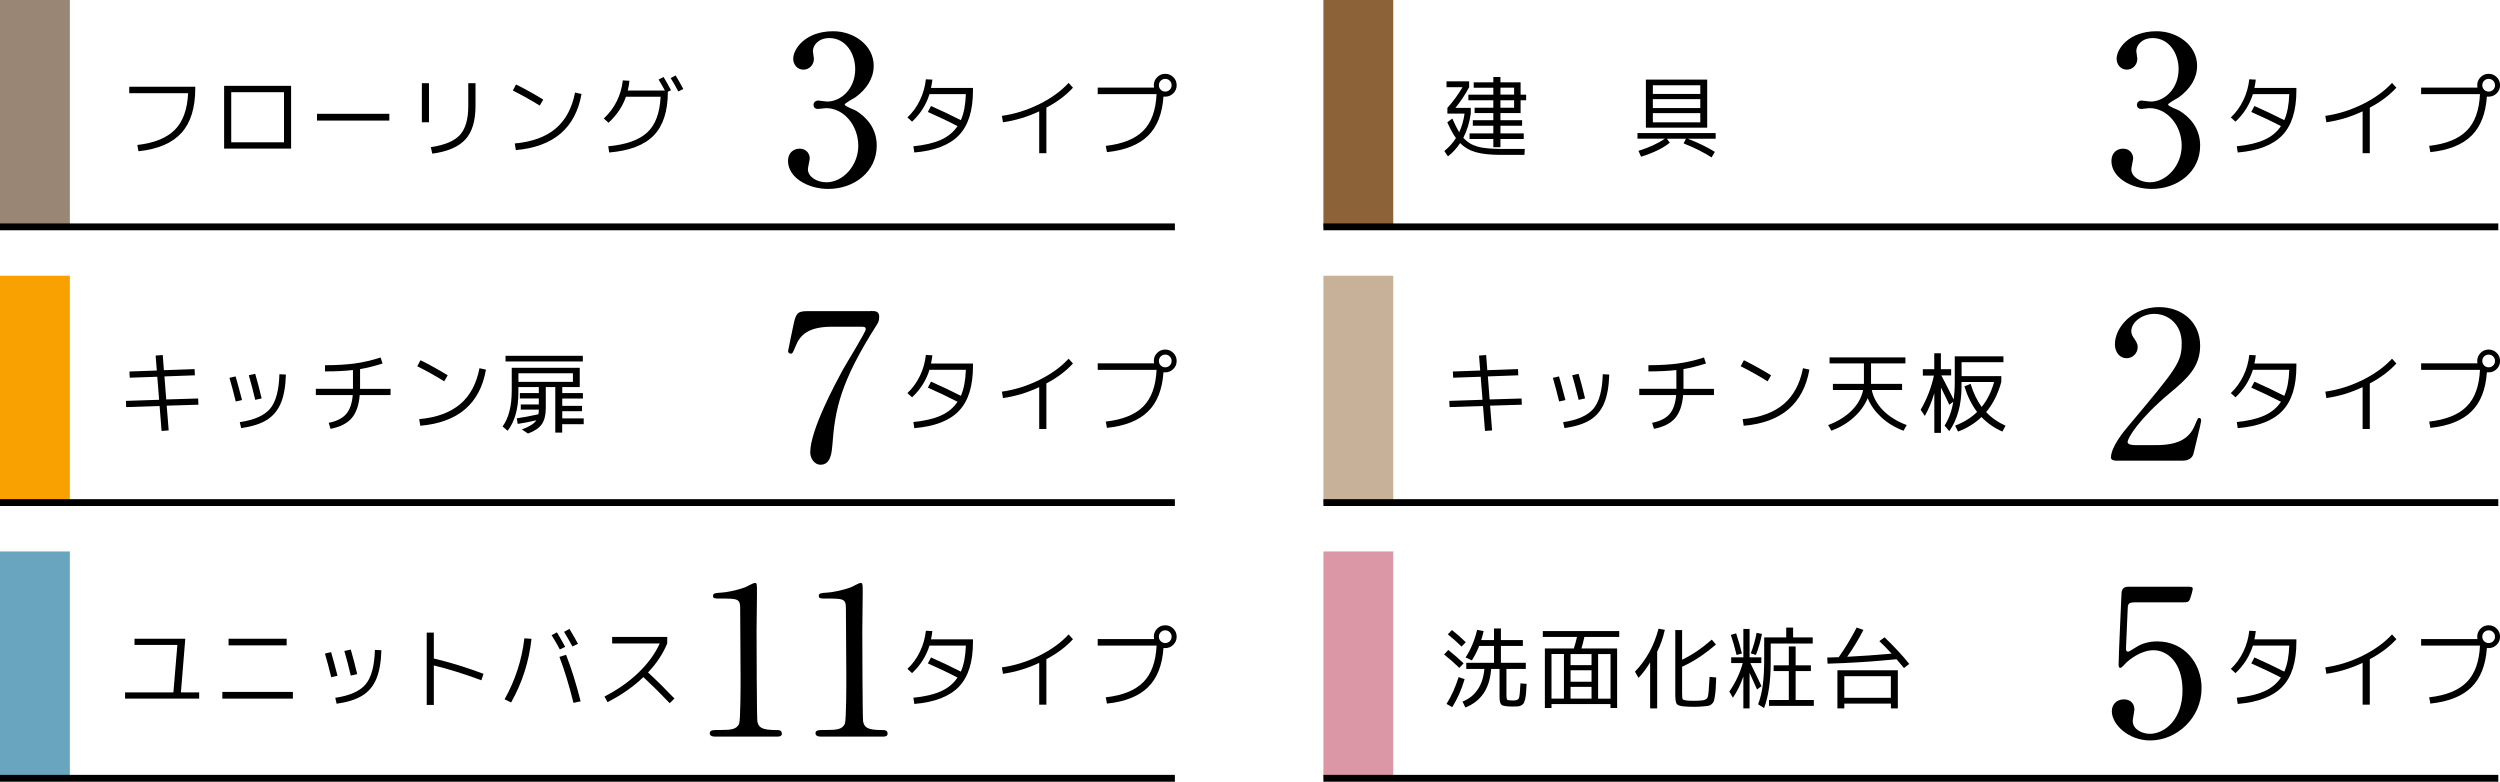
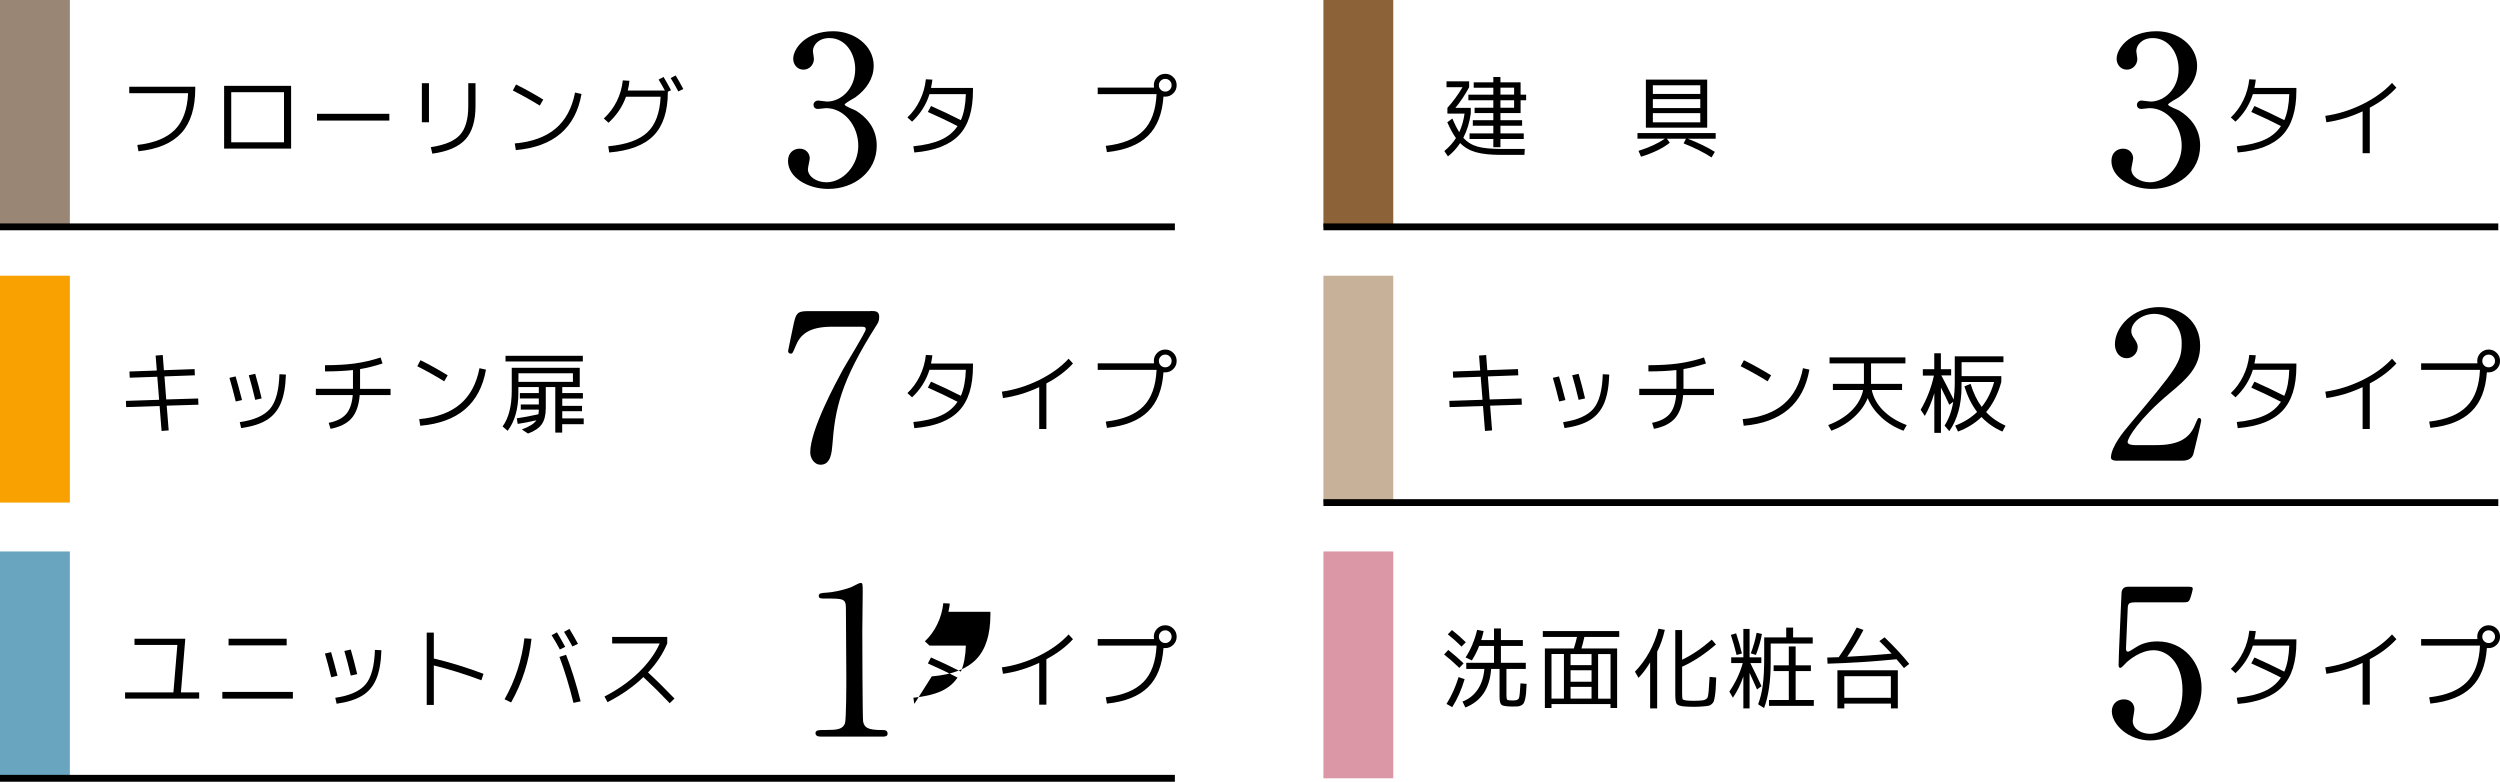
<svg xmlns="http://www.w3.org/2000/svg" id="_レイヤー_2" data-name="レイヤー 2" viewBox="0 0 365.76 114.37">
  <defs>
    <style>
      .cls-1 {
        fill: none;
        stroke: #000;
        stroke-miterlimit: 10;
      }

      .cls-2 {
        fill: #69a5bf;
      }

      .cls-3 {
        fill: #998675;
      }

      .cls-4 {
        fill: #c7b299;
      }

      .cls-5 {
        fill: #db97a5;
      }

      .cls-6 {
        fill: #8c6239;
      }

      .cls-7 {
        fill: #f9a100;
      }
    </style>
  </defs>
  <g id="_レイヤー_1-2" data-name="レイヤー 1">
    <rect class="cls-3" width="10.22" height="33.19" />
    <g>
      <path d="M18.91,12.69h9.66v.21c0,2.87-.67,5.05-2.02,6.54-1.35,1.49-3.44,2.39-6.29,2.69l-.17-.92c2.47-.28,4.3-1.02,5.49-2.22,1.19-1.2,1.83-2.98,1.94-5.35h-8.61v-.95Z" />
      <path d="M33.83,21.74h-1.04v-9.18h9.8v9.18h-8.76ZM33.83,20.82h7.72v-7.33h-7.72v7.33Z" />
      <path d="M46.38,17.64v-.99h10.58v.99h-10.58Z" />
      <path d="M61.72,17.89v-5.72h1.04v5.72h-1.04ZM68.5,12.17h1.07v3.33c0,2.18-.49,3.82-1.48,4.9-.99,1.08-2.6,1.78-4.84,2.08l-.22-.95c2.03-.3,3.45-.9,4.26-1.79.81-.89,1.22-2.29,1.22-4.22v-3.35Z" />
      <path d="M75.03,13.24l.47-.88c1.39.69,2.71,1.43,3.98,2.21l-.51.88c-1.2-.75-2.51-1.48-3.94-2.21ZM85.08,13.74c-.88,4.99-4.08,7.73-9.61,8.22l-.16-.97c2.54-.23,4.53-.96,5.99-2.19,1.45-1.23,2.39-2.98,2.83-5.26l.95.21Z" />
      <path d="M96.36,11.64l.72-.38c.35.58.72,1.23,1.09,1.94l-.46.22c0,2.86-.7,4.99-2.07,6.4-1.37,1.41-3.54,2.24-6.51,2.49l-.14-.91c2.63-.24,4.53-.92,5.72-2.04,1.19-1.11,1.83-2.85,1.94-5.21h-5.07c-.49,1.42-1.34,2.69-2.55,3.81l-.69-.62c1.6-1.51,2.53-3.37,2.78-5.58l.97.06c-.05.51-.13.98-.25,1.42h5.43c-.31-.58-.62-1.12-.92-1.61ZM98.12,11.42l.73-.38c.39.64.76,1.3,1.12,1.98l-.73.36c-.38-.72-.75-1.37-1.12-1.96Z" />
    </g>
    <g>
      <path d="M133.77,22.31l-.14-.91c1.63-.16,2.97-.47,4.02-.94s1.86-1.14,2.44-2.01c-1.44-.75-2.89-1.43-4.34-2.07l.46-.87c1.41.62,2.87,1.3,4.37,2.07.44-1,.68-2.28.73-3.81h-5.32c-.49,1.56-1.34,2.9-2.55,4.03l-.68-.62c.75-.7,1.35-1.53,1.82-2.5.47-.96.76-1.99.88-3.08l.95.05c-.03.29-.09.7-.2,1.21h6.14v.39c0,2.92-.68,5.1-2.05,6.53-1.37,1.43-3.54,2.28-6.53,2.53Z" />
-       <path d="M146.58,16.95c1.86-.26,3.68-.83,5.45-1.7,1.77-.88,3.21-1.92,4.31-3.12l.64.7c-1.01,1.1-2.3,2.08-3.89,2.92v6.66h-1.05v-6.12c-1.72.81-3.49,1.34-5.3,1.6l-.16-.94Z" />
      <path d="M168.81,12.47c0-.46.16-.85.49-1.18.32-.33.72-.49,1.18-.49s.85.16,1.18.49c.33.32.49.72.49,1.18s-.16.85-.49,1.18-.72.49-1.18.49c-.12,0-.21,0-.26-.01-.17,2.5-.92,4.42-2.26,5.73-1.34,1.32-3.35,2.12-6.01,2.4l-.17-.92c2.47-.28,4.3-1.02,5.49-2.22,1.19-1.2,1.83-2.98,1.94-5.35h-8.61v-.95h8.24c-.02-.08-.03-.2-.03-.35ZM171.14,13.13c.18-.18.27-.4.27-.66s-.09-.48-.27-.66-.4-.27-.66-.27-.48.09-.66.27c-.18.18-.27.4-.27.66s.09.48.27.66.4.27.66.27.48-.09.66-.27Z" />
    </g>
    <path d="M127.82,9.67c0,1.77-1.02,3.37-2.68,4.57-.24.15-1.56.87-1.56,1.05,0,.27,1.41.75,1.65.9,1.41.87,3.04,2.46,3.04,5.11,0,3.85-3.31,6.34-7.09,6.34-3.01,0-5.89-1.68-5.89-4.09,0-1.23.84-1.8,1.71-1.8,1.02,0,1.47.81,1.47,1.41,0,.24-.27,1.35-.27,1.59,0,1.11,1.29,1.92,2.71,1.92,2.41,0,4.66-2.43,4.66-5.35s-2.07-5.5-4.72-5.5c-.15,0-.99.12-1.17.12-.45,0-.66-.27-.66-.6,0-.36.3-.63.69-.63.18,0,1.08.15,1.29.15,2.04,0,4.12-1.86,4.12-4.75,0-2.31-1.41-4.54-3.79-4.54-1.59,0-2.4,1.05-2.4,1.92,0,.15.15.93.15,1.11,0,.9-.69,1.59-1.53,1.59-.96,0-1.5-.81-1.5-1.59,0-1.44,1.77-4.03,5.86-4.03,2.98,0,5.92,2.01,5.92,5.08Z" />
    <rect class="cls-6" x="193.62" width="10.22" height="33.19" />
    <g>
      <path d="M211.74,17.9l.74-.56c.33.78.67,1.45,1.01,2,.38-.81.64-1.71.78-2.72h-2.51v-.84c.87-.97,1.6-1.98,2.21-3.02h-2.34v-.86h3.31v.86c-.57,1.07-1.24,2.08-2.01,3.02h2.25v.84c-.18,1.3-.55,2.48-1.09,3.54.56.63,1.26,1.06,2.08,1.29.82.23,1.99.34,3.5.34h3.41l-.05.87h-3.36c-1.54,0-2.78-.12-3.7-.38-.92-.25-1.71-.7-2.35-1.35-.5.77-1.1,1.42-1.78,1.95l-.53-.78c.7-.58,1.27-1.21,1.7-1.9-.41-.55-.83-1.33-1.27-2.31ZM222.47,12.04v1.81h.81v.82h-.81v1.87h-2.95v1.05h3.17v.81h-3.17v1.12h3.41v.82h-3.41v1.2h-1.04v-1.2h-3.48v-.82h3.48v-1.12h-3v-.81h3v-1.05h-2.74v-.78h2.74v-1.09h-3.65v-.82h3.65v-1.01h-2.87v-.79h2.87v-.78h1.04v.78h2.95ZM219.52,12.83v1.01h2v-1.01h-2ZM219.52,15.76h2v-1.09h-2v1.09Z" />
      <path d="M239.57,20.3v-.83h11.44v.83h-4.08c1.54.59,2.86,1.23,3.96,1.92l-.48.81c-1.13-.73-2.49-1.41-4.09-2.05l.34-.68h-2.79l.43.58c-1.01.81-2.41,1.49-4.21,2.05l-.37-.86c1.59-.5,2.87-1.1,3.86-1.78h-4ZM241.82,18.68h-1.02v-7.03h8.97v7.03h-7.96ZM248.76,12.47h-6.94v1.27h6.94v-1.27ZM241.82,15.81h6.94v-1.31h-6.94v1.31ZM241.82,17.9h6.94v-1.35h-6.94v1.35Z" />
    </g>
    <g>
      <path d="M327.39,22.31l-.14-.91c1.63-.16,2.97-.47,4.02-.94s1.86-1.14,2.44-2.01c-1.44-.75-2.89-1.43-4.34-2.07l.46-.87c1.41.62,2.87,1.3,4.37,2.07.44-1,.68-2.28.73-3.81h-5.32c-.49,1.56-1.34,2.9-2.55,4.03l-.68-.62c.75-.7,1.35-1.53,1.82-2.5.47-.96.76-1.99.88-3.08l.95.05c-.03.29-.09.7-.2,1.21h6.14v.39c0,2.92-.68,5.1-2.05,6.53-1.37,1.43-3.54,2.28-6.53,2.53Z" />
      <path d="M340.2,16.95c1.86-.26,3.68-.83,5.45-1.7,1.77-.88,3.21-1.92,4.31-3.12l.64.7c-1.01,1.1-2.3,2.08-3.89,2.92v6.66h-1.05v-6.12c-1.72.81-3.49,1.34-5.3,1.6l-.16-.94Z" />
-       <path d="M362.43,12.47c0-.46.16-.85.49-1.18.32-.33.72-.49,1.18-.49s.85.16,1.18.49c.33.32.49.72.49,1.18s-.16.85-.49,1.18-.72.49-1.18.49c-.12,0-.21,0-.26-.01-.17,2.5-.92,4.42-2.26,5.73-1.34,1.32-3.35,2.12-6.01,2.4l-.17-.92c2.47-.28,4.3-1.02,5.49-2.22,1.19-1.2,1.83-2.98,1.94-5.35h-8.61v-.95h8.24c-.02-.08-.03-.2-.03-.35ZM364.76,13.13c.18-.18.27-.4.27-.66s-.09-.48-.27-.66-.4-.27-.66-.27-.48.09-.66.27c-.18.18-.27.4-.27.66s.09.48.27.66.4.27.66.27.48-.09.66-.27Z" />
    </g>
    <path d="M321.44,9.67c0,1.77-1.02,3.37-2.68,4.57-.24.15-1.56.87-1.56,1.05,0,.27,1.41.75,1.65.9,1.41.87,3.04,2.46,3.04,5.11,0,3.85-3.31,6.34-7.09,6.34-3.01,0-5.89-1.68-5.89-4.09,0-1.23.84-1.8,1.71-1.8,1.02,0,1.47.81,1.47,1.41,0,.24-.27,1.35-.27,1.59,0,1.11,1.29,1.92,2.71,1.92,2.41,0,4.66-2.43,4.66-5.35s-2.07-5.5-4.72-5.5c-.15,0-.99.12-1.17.12-.45,0-.66-.27-.66-.6,0-.36.3-.63.69-.63.18,0,1.08.15,1.29.15,2.04,0,4.12-1.86,4.12-4.75,0-2.31-1.41-4.54-3.79-4.54-1.59,0-2.4,1.05-2.4,1.92,0,.15.15.93.15,1.11,0,.9-.69,1.59-1.53,1.59-.96,0-1.5-.81-1.5-1.59,0-1.44,1.77-4.03,5.86-4.03,2.98,0,5.92,2.01,5.92,5.08Z" />
    <rect class="cls-7" y="40.34" width="10.22" height="33.19" />
    <g>
      <path d="M22.77,52.02l1.04-.08.17,2.22,4.49-.16.04.91-4.45.16.26,3.37,4.67-.14.04.91-4.64.14.29,3.62-1.04.08-.29-3.65-4.89.16-.04-.91,4.86-.16-.27-3.37-4.03.14-.04-.91,4-.14-.17-2.19Z" />
      <path d="M33.56,55.28l.91-.21c.27.91.58,2.06.94,3.46l-.92.21c-.29-1.21-.6-2.36-.92-3.46ZM41.83,54.79c-.05,1.74-.3,3.14-.75,4.21-.45,1.06-1.14,1.88-2.06,2.45-.92.57-2.17.96-3.74,1.18l-.2-.87c2.12-.31,3.6-.97,4.44-1.97.84-1,1.29-2.68,1.36-5.04l.95.05ZM36.4,54.9l.94-.21c.35,1.2.66,2.4.94,3.6l-.94.21c-.29-1.25-.61-2.45-.94-3.6Z" />
      <path d="M46.21,57.79v-.91h5.43v-2.74c-1.18.13-2.54.2-4.09.2v-.91c1.72,0,3.19-.09,4.41-.26s2.46-.46,3.72-.87l.29.88c-1.19.38-2.28.65-3.29.82v2.89h4.46v.91h-4.51c-.12,1.49-.52,2.62-1.19,3.39-.67.77-1.7,1.28-3.08,1.55l-.27-.88c1.16-.23,2.01-.66,2.55-1.28s.86-1.54.97-2.78h-5.39Z" />
      <path d="M61.05,53.58l.47-.88c1.39.69,2.71,1.43,3.98,2.21l-.51.88c-1.2-.75-2.51-1.48-3.94-2.21ZM71.1,54.08c-.88,4.99-4.08,7.73-9.61,8.21l-.16-.97c2.54-.23,4.53-.96,5.99-2.19,1.45-1.23,2.39-2.98,2.83-5.26l.95.21Z" />
      <path d="M85.4,61.23v.83h-3.15v1.23h-1.01v-6.66h-1.39v3.09c0,1.01-.2,1.79-.59,2.35-.39.56-1.06,1.01-2.01,1.36l-.9-.6c1.1-.4,1.81-.85,2.12-1.34-.95.23-1.86.4-2.73.53l-.13-.82c.88-.12,1.94-.32,3.16-.59.04-.23.06-.46.06-.68h-2.64v-.75h2.64v-.88h-2.77v-.79h2.77v-.88h-2.99v.85c0,2.33-.53,4.18-1.57,5.55l-.74-.64c.89-1.21,1.34-2.96,1.34-5.28v-3.3h9.95v2.82h-2.56v.88h3.02v.8h-3.02v1.07h2.89v.78h-2.89v1.05h3.15ZM73.96,52.88v-.82h11.31v.82h-11.31ZM75.85,55.87h7.97v-1.26h-7.97v1.26Z" />
    </g>
    <g>
      <path d="M133.77,62.65l-.14-.91c1.63-.16,2.97-.47,4.02-.94,1.05-.47,1.86-1.14,2.44-2.02-1.44-.74-2.89-1.43-4.34-2.07l.46-.87c1.41.62,2.87,1.3,4.37,2.07.44-1,.68-2.28.73-3.81h-5.32c-.49,1.56-1.34,2.9-2.55,4.03l-.68-.62c.75-.7,1.35-1.54,1.82-2.5.47-.96.76-1.99.88-3.08l.95.05c-.03.29-.09.7-.2,1.21h6.14v.39c0,2.92-.68,5.1-2.05,6.53-1.37,1.44-3.54,2.28-6.53,2.53Z" />
      <path d="M146.58,57.3c1.86-.26,3.68-.83,5.45-1.7,1.77-.88,3.21-1.92,4.31-3.12l.64.7c-1.01,1.1-2.3,2.08-3.89,2.92v6.66h-1.05v-6.12c-1.72.81-3.49,1.34-5.3,1.6l-.16-.94Z" />
      <path d="M168.81,52.81c0-.46.16-.85.49-1.18.32-.32.72-.49,1.18-.49s.85.16,1.18.49.49.72.49,1.18-.16.85-.49,1.18c-.33.32-.72.49-1.18.49-.12,0-.21,0-.26-.01-.17,2.5-.92,4.42-2.26,5.73-1.34,1.32-3.35,2.12-6.01,2.4l-.17-.92c2.47-.28,4.3-1.02,5.49-2.22s1.83-2.98,1.94-5.35h-8.61v-.95h8.24c-.02-.08-.03-.2-.03-.35ZM171.14,53.47c.18-.18.27-.4.27-.66s-.09-.48-.27-.66c-.18-.18-.4-.27-.66-.27s-.48.09-.66.27c-.18.18-.27.4-.27.66s.09.48.27.66c.18.18.4.27.66.27s.48-.09.66-.27Z" />
    </g>
    <path d="M127.37,45.5c.66,0,1.26,0,1.26.84,0,.6-.15.87-.33,1.14-5.38,8.45-6.13,12.42-6.52,17.62-.09,1.08-.24,2.89-1.71,2.89-1.02,0-1.53-1.05-1.53-1.8,0-3.31,3.76-10.22,4.78-12.11.51-.93,3.34-5.5,3.34-5.89s-.24-.39-.78-.39h-4.15c-3.46,0-4.69,1.2-5.35,2.89-.39.96-.45,1.05-.69,1.05-.21,0-.39-.15-.39-.39,0-.09.69-3.34.78-3.79.36-1.65.51-2.04,2.07-2.04h9.23Z" />
    <rect class="cls-4" x="193.62" y="40.34" width="10.22" height="33.19" />
    <g>
      <path d="M216.39,52.02l1.04-.08.17,2.22,4.49-.16.04.91-4.45.16.26,3.37,4.67-.14.04.91-4.64.14.29,3.62-1.04.08-.29-3.65-4.89.16-.04-.91,4.86-.16-.27-3.37-4.03.14-.04-.91,4-.14-.17-2.19Z" />
      <path d="M227.18,55.28l.91-.21c.27.91.58,2.06.94,3.46l-.92.21c-.29-1.21-.6-2.36-.92-3.46ZM235.44,54.79c-.05,1.74-.3,3.14-.75,4.21-.45,1.06-1.14,1.88-2.06,2.45-.92.57-2.17.96-3.74,1.18l-.2-.87c2.12-.31,3.6-.97,4.44-1.97.84-1,1.29-2.68,1.36-5.04l.95.05ZM230.02,54.9l.94-.21c.35,1.2.66,2.4.94,3.6l-.94.21c-.29-1.25-.61-2.45-.94-3.6Z" />
      <path d="M239.83,57.79v-.91h5.43v-2.74c-1.18.13-2.54.2-4.09.2v-.91c1.71,0,3.19-.09,4.41-.26,1.22-.17,2.46-.46,3.72-.87l.29.88c-1.19.38-2.28.65-3.29.82v2.89h4.46v.91h-4.51c-.12,1.49-.52,2.62-1.19,3.39-.67.77-1.7,1.28-3.08,1.55l-.27-.88c1.16-.23,2.01-.66,2.55-1.28s.86-1.54.97-2.78h-5.39Z" />
      <path d="M254.67,53.58l.47-.88c1.39.69,2.71,1.43,3.98,2.21l-.51.88c-1.2-.75-2.51-1.48-3.94-2.21ZM264.72,54.08c-.88,4.99-4.08,7.73-9.61,8.21l-.15-.97c2.54-.23,4.53-.96,5.99-2.19,1.45-1.23,2.39-2.98,2.83-5.26l.95.21Z" />
      <path d="M268.16,57.06v-.9h4.54s0-.07,0-.13c0-.06,0-.11,0-.14v-2.72h-5.03v-.88h11.1v.88h-5.03v2.72s0,.08,0,.14,0,.1,0,.13h4.54v.9h-4.43c.23,1.11.79,2.11,1.66,2.99.88.88,2.02,1.6,3.45,2.14l-.47.83c-1.25-.47-2.33-1.12-3.24-1.96-.91-.84-1.58-1.77-2-2.81-.42,1.03-1.1,1.96-2.02,2.8-.92.84-2.02,1.49-3.29,1.97l-.47-.83c1.42-.54,2.57-1.26,3.45-2.14.88-.88,1.43-1.88,1.66-2.99h-4.43Z" />
      <path d="M281.3,54.02h1.69v-2.34h.97v2.34h1.5v.9h-1.44c.47.88,1.07,2.05,1.81,3.54.1-.75.16-1.6.16-2.55v-3.78h7.12v.86h-6.12v2.04h5.81v.85c-.48,1.75-1.22,3.22-2.22,4.41.78.83,1.72,1.49,2.84,1.99l-.46.86c-1.19-.52-2.21-1.23-3.06-2.13-.95.92-2.1,1.63-3.43,2.13l-.42-.87c1.27-.49,2.34-1.15,3.21-2-.78-1.02-1.4-2.27-1.86-3.74l.91-.37c.41,1.34.95,2.46,1.62,3.37.8-.97,1.4-2.18,1.82-3.64h-4.77v.69c0,2.62-.6,4.79-1.79,6.5l-.69-.82c.62-.96,1.05-2.12,1.27-3.48l-.58.44c-.31-.69-.72-1.54-1.22-2.52v6.63h-.97v-5.81c-.36,1.22-.82,2.33-1.39,3.33l-.61-.9c.92-1.58,1.56-3.24,1.94-5h-1.62v-.9Z" />
    </g>
    <g>
      <path d="M327.39,62.65l-.14-.91c1.63-.16,2.97-.47,4.02-.94,1.05-.47,1.86-1.14,2.44-2.02-1.44-.74-2.89-1.43-4.34-2.07l.46-.87c1.41.62,2.87,1.3,4.37,2.07.44-1,.68-2.28.73-3.81h-5.32c-.49,1.56-1.34,2.9-2.55,4.03l-.68-.62c.75-.7,1.35-1.54,1.82-2.5.47-.96.76-1.99.88-3.08l.95.05c-.03.29-.09.7-.2,1.21h6.14v.39c0,2.92-.68,5.1-2.05,6.53-1.37,1.44-3.54,2.28-6.53,2.53Z" />
      <path d="M340.2,57.3c1.86-.26,3.68-.83,5.45-1.7,1.77-.88,3.21-1.92,4.31-3.12l.64.7c-1.01,1.1-2.3,2.08-3.89,2.92v6.66h-1.05v-6.12c-1.72.81-3.49,1.34-5.3,1.6l-.16-.94Z" />
      <path d="M362.43,52.81c0-.46.16-.85.49-1.18.32-.32.72-.49,1.18-.49s.85.16,1.18.49.49.72.49,1.18-.16.85-.49,1.18c-.33.32-.72.49-1.18.49-.12,0-.21,0-.26-.01-.17,2.5-.92,4.42-2.26,5.73-1.34,1.32-3.35,2.12-6.01,2.4l-.17-.92c2.47-.28,4.3-1.02,5.49-2.22s1.83-2.98,1.94-5.35h-8.61v-.95h8.24c-.02-.08-.03-.2-.03-.35ZM364.76,53.47c.18-.18.27-.4.27-.66s-.09-.48-.27-.66c-.18-.18-.4-.27-.66-.27s-.48.09-.66.27c-.18.18-.27.4-.27.66s.09.48.27.66c.18.18.4.27.66.27s.48-.09.66-.27Z" />
    </g>
    <path d="M309.71,67.41c-.18,0-.87-.03-.87-.45,0-1.59,1.92-3.91,2.62-4.72,7.09-8.45,7.73-9.23,7.73-12.08,0-2.68-1.95-4.24-4-4.24-1.8,0-3.37,1.23-3.37,2.53,0,.09,0,.48.3.9.39.57.63.9.63,1.44,0,.87-.72,1.62-1.62,1.62-1.02,0-1.71-.9-1.71-2.04,0-2.55,2.65-5.44,6.46-5.44,3.25,0,6.01,2.1,6.01,5.65,0,3.1-1.89,4.81-4.45,6.94-4.54,3.79-6.16,6.58-6.16,7.15,0,.45.96.45,1.08.45h3.1c3.04,0,4.78-.84,5.62-2.83.48-1.11.48-1.14.66-1.14.3,0,.3.36.3.42,0,.24-.96,4.12-1.11,4.75-.27,1.08-1.32,1.08-1.8,1.08h-9.41Z" />
    <rect class="cls-2" y="80.68" width="10.22" height="33.19" />
    <g>
      <path d="M19.69,93.45h7.42l-.64,7.85h2.67v.91h-10.84v-.91h7.07l.58-6.94h-6.27v-.91Z" />
      <path d="M32.53,102.21v-.98h10.32v.98h-10.32ZM33.44,94.42v-.97h8.5v.97h-8.5Z" />
      <path d="M47.53,95.62l.91-.21c.27.91.58,2.06.94,3.46l-.92.21c-.29-1.21-.6-2.36-.92-3.46ZM55.8,95.13c-.05,1.74-.3,3.14-.75,4.21s-1.14,1.88-2.06,2.44-2.17.96-3.74,1.18l-.2-.87c2.12-.31,3.6-.97,4.44-1.97.84-1,1.29-2.68,1.36-5.04l.95.05ZM50.38,95.24l.94-.21c.35,1.2.66,2.4.94,3.6l-.94.21c-.29-1.25-.61-2.45-.94-3.6Z" />
      <path d="M63.47,92.54v3.8c2.39.57,4.81,1.32,7.27,2.24l-.31.95c-2.46-.92-4.78-1.64-6.96-2.17v5.77h-1.04v-10.58h1.04Z" />
      <path d="M77.76,93.46c-.36,3.33-1.36,6.43-2.98,9.31l-.96-.46c1.56-2.78,2.53-5.75,2.9-8.92l1.04.07ZM80.7,92.93l.78-.42c.42.7.83,1.41,1.21,2.13l-.78.38c-.34-.64-.74-1.34-1.21-2.09ZM81.84,96.11l.98-.31c.78,2,1.49,4.27,2.13,6.81l-1.05.22c-.63-2.55-1.32-4.79-2.05-6.72ZM82.52,92.44l.79-.43c.51.84.93,1.57,1.25,2.18l-.81.39c-.4-.74-.81-1.45-1.23-2.15Z" />
      <path d="M89.56,94.13v-.94h8.06v.94c-.61,1.49-1.54,2.91-2.81,4.25,1.26,1.16,2.55,2.44,3.87,3.82l-.7.68c-1.26-1.33-2.55-2.61-3.85-3.82-1.46,1.41-3.22,2.63-5.25,3.67l-.44-.83c1.94-1,3.61-2.17,4.99-3.51s2.42-2.75,3.09-4.25h-6.97Z" />
    </g>
    <g>
-       <path d="M133.77,102.99l-.14-.91c1.63-.16,2.97-.47,4.02-.94s1.86-1.14,2.44-2.01c-1.44-.75-2.89-1.43-4.34-2.07l.46-.87c1.41.62,2.87,1.3,4.37,2.07.44-1,.68-2.28.73-3.81h-5.32c-.49,1.56-1.34,2.9-2.55,4.03l-.68-.62c.75-.7,1.35-1.53,1.82-2.5.47-.96.76-1.99.88-3.08l.95.05c-.03.29-.09.7-.2,1.21h6.14v.39c0,2.92-.68,5.1-2.05,6.53-1.37,1.43-3.54,2.28-6.53,2.53Z" />
+       <path d="M133.77,102.99l-.14-.91c1.63-.16,2.97-.47,4.02-.94s1.86-1.14,2.44-2.01c-1.44-.75-2.89-1.43-4.34-2.07l.46-.87c1.41.62,2.87,1.3,4.37,2.07.44-1,.68-2.28.73-3.81h-5.32l-.68-.62c.75-.7,1.35-1.53,1.82-2.5.47-.96.76-1.99.88-3.08l.95.05c-.03.29-.09.7-.2,1.21h6.14v.39c0,2.92-.68,5.1-2.05,6.53-1.37,1.43-3.54,2.28-6.53,2.53Z" />
      <path d="M146.58,97.64c1.86-.26,3.68-.83,5.45-1.7,1.77-.88,3.21-1.92,4.31-3.12l.64.7c-1.01,1.1-2.3,2.08-3.89,2.92v6.66h-1.05v-6.12c-1.72.81-3.49,1.34-5.3,1.6l-.16-.94Z" />
      <path d="M168.81,93.15c0-.46.16-.85.49-1.18.32-.33.72-.49,1.18-.49s.85.16,1.18.49c.33.32.49.72.49,1.18s-.16.85-.49,1.18-.72.49-1.18.49c-.12,0-.21,0-.26-.01-.17,2.5-.92,4.42-2.26,5.73-1.34,1.32-3.35,2.12-6.01,2.4l-.17-.92c2.47-.28,4.3-1.02,5.49-2.22,1.19-1.2,1.83-2.98,1.94-5.35h-8.61v-.95h8.24c-.02-.08-.03-.2-.03-.35ZM171.14,93.81c.18-.18.27-.4.27-.66s-.09-.48-.27-.66-.4-.27-.66-.27-.48.09-.66.27c-.18.18-.27.4-.27.66s.09.48.27.66.4.27.66.27.48-.09.66-.27Z" />
    </g>
    <g>
-       <path d="M104.53,107.76c-.66,0-.69-.39-.69-.48,0-.48.45-.48,1.53-.48,1.62,0,2.41-.09,2.77-.93.21-.51.21-5.8.21-6.85,0-1.44-.06-8.45-.06-10.04,0-1.41-.42-1.41-2.95-1.41-.72,0-1.02,0-1.02-.39s.3-.42,1.23-.48c.72-.03,2.22-.33,3.4-.75.21-.06,1.23-.66,1.47-.66.33,0,.33.09.33,1.44,0,.81-.06,4.69-.06,5.59,0,1.38.03,12.93.12,13.26.21.87.63,1.23,2.86,1.23.27,0,.72,0,.72.54,0,.42-.48.42-.75.42h-9.11Z" />
      <path d="M120,107.76c-.66,0-.69-.39-.69-.48,0-.48.45-.48,1.53-.48,1.62,0,2.41-.09,2.77-.93.21-.51.21-5.8.21-6.85,0-1.44-.06-8.45-.06-10.04,0-1.41-.42-1.41-2.95-1.41-.72,0-1.02,0-1.02-.39s.3-.42,1.23-.48c.72-.03,2.22-.33,3.4-.75.21-.06,1.23-.66,1.47-.66.33,0,.33.09.33,1.44,0,.81-.06,4.69-.06,5.59,0,1.38.03,12.93.12,13.26.21.87.63,1.23,2.86,1.23.27,0,.72,0,.72.54,0,.42-.48.42-.75.42h-9.11Z" />
    </g>
    <rect class="cls-5" x="193.62" y="80.68" width="10.22" height="33.19" />
    <g>
      <path d="M213.5,97.71c-.71-.69-1.45-1.35-2.22-1.96l.61-.66c.81.65,1.56,1.3,2.24,1.96l-.62.66ZM211.63,102.99c.74-1.19,1.33-2.5,1.77-3.93l.88.31c-.45,1.51-1.05,2.87-1.81,4.09l-.85-.48ZM211.82,92.8l.61-.62c.74.58,1.41,1.17,2.02,1.78l-.62.64c-.62-.62-1.28-1.21-2-1.79ZM222.44,99.98l.91.07c-.03.57-.05,1.02-.08,1.34s-.07.62-.14.9c-.07.28-.14.48-.21.6-.07.12-.19.22-.36.31-.17.09-.34.14-.51.15-.17.01-.42.02-.75.02-.84,0-1.37-.08-1.59-.23-.22-.16-.32-.55-.32-1.2v-4.07h-1.23c-.2,2.85-1.46,4.73-3.77,5.64l-.42-.87c.94-.36,1.68-.95,2.23-1.77.55-.81.87-1.82.97-3h-2.65v-.9h4.06v-2.47h-2.17c-.3.77-.66,1.48-1.07,2.12l-.92-.43c.76-1.17,1.33-2.52,1.69-4.04l.95.18c-.1.45-.21.89-.35,1.31h1.87v-1.69h1.01v1.69h3.21v.86h-3.21v2.47h3.64v.9h-2.83v3.87c0,.36.04.57.13.64s.37.1.85.1.75-.11.84-.33c.1-.22.17-.94.23-2.17Z" />
      <path d="M225.72,93.19v-.86h11.18v.86h-5.1c-.16.72-.3,1.28-.43,1.68h5.22v8.71h-.97v-.57h-8.63v.57h-.97v-8.71h4.24c.18-.56.33-1.12.46-1.68h-4.99ZM226.99,102.21h1.82v-6.53h-1.82v6.53ZM229.78,97.31h3.07v-1.62h-3.07v1.62ZM229.78,99.74h3.07v-1.68h-3.07v1.68ZM229.78,102.21h3.07v-1.72h-3.07v1.72ZM233.81,95.69v6.53h1.82v-6.53h-1.82Z" />
      <path d="M242.45,95.35v8.29h-1.03v-6.73c-.55.91-1.11,1.66-1.7,2.26l-.52-.9c1.65-1.71,2.8-3.8,3.45-6.29l.92.17c-.26,1.17-.63,2.24-1.12,3.2ZM245.09,92.18h1.01v4.34c1.43-.68,2.88-1.66,4.34-2.94l.61.71c-1.68,1.45-3.33,2.53-4.95,3.25v3.9c0,.48.03.76.08.85.06.09.24.15.54.19.31.04.68.05,1.12.05.41,0,.78-.02,1.12-.05.49-.04.79-.21.89-.51.1-.29.19-1.27.27-2.94l.97.09c-.04.73-.06,1.28-.08,1.66s-.06.75-.12,1.11c-.06.36-.12.61-.17.75-.06.13-.16.26-.31.39-.15.13-.31.2-.46.23-.16.03-.38.06-.68.08-.38.04-.85.07-1.4.07s-1.01-.02-1.39-.05c-.62-.04-1.01-.17-1.16-.36s-.22-.68-.22-1.44v-9.39Z" />
      <path d="M257.69,96.17v.84h-1.61c.55,1.1,1.1,2.23,1.64,3.38l-.66.48c-.37-.85-.74-1.66-1.09-2.44v5.21h-.91v-4.67c-.38,1.13-.89,2.16-1.53,3.11l-.52-.9c.92-1.34,1.57-2.73,1.96-4.17h-1.69v-.84h1.78v-4.15h.91v4.15h1.73ZM253.22,92.89l.78-.23c.34,1,.62,1.98.85,2.95l-.78.22c-.28-1.14-.56-2.12-.84-2.94ZM256.15,95.58c.38-.98.66-1.98.85-3l.78.17c-.19,1.03-.49,2.05-.88,3.07l-.74-.23ZM262.35,93.25h2.86v.9h-6.15v2.77c0,2.73-.32,4.95-.97,6.67l-.87-.55c.31-.82.54-1.75.68-2.79.14-1.04.21-2.35.21-3.95v-3.05h3.22v-1.43h1.01v1.43ZM262.71,98.18v4.23h2.66v.86h-6.56v-.86h2.9v-4.23h-2.22v-.84h2.22v-2.76h1v2.76h2.23v.84h-2.23Z" />
      <path d="M274.95,93.8l.77-.56c1.38,1.33,2.59,2.62,3.61,3.89l-.77.61c-.31-.38-.68-.81-1.09-1.29-3.54.35-6.91.56-10.09.65l-.05-.9c.75-.02,1.3-.04,1.68-.05.94-1.32,1.81-2.76,2.63-4.34l.99.35c-.68,1.32-1.47,2.63-2.38,3.93,2.08-.1,4.25-.26,6.5-.46-.61-.66-1.2-1.27-1.79-1.83ZM269.83,102.94v.7h-1.01v-5.58h8.84v5.58h-1.01v-.7h-6.81ZM276.64,102.09v-3.16h-6.81v3.16h6.81Z" />
    </g>
    <g>
      <path d="M327.39,102.99l-.14-.91c1.63-.16,2.97-.47,4.02-.94s1.86-1.14,2.44-2.01c-1.44-.75-2.89-1.43-4.34-2.07l.46-.87c1.41.62,2.87,1.3,4.37,2.07.44-1,.68-2.28.73-3.81h-5.32c-.49,1.56-1.34,2.9-2.55,4.03l-.68-.62c.75-.7,1.35-1.53,1.82-2.5.47-.96.76-1.99.88-3.08l.95.05c-.03.29-.09.7-.2,1.21h6.14v.39c0,2.92-.68,5.1-2.05,6.53-1.37,1.43-3.54,2.28-6.53,2.53Z" />
      <path d="M340.2,97.64c1.86-.26,3.68-.83,5.45-1.7,1.77-.88,3.21-1.92,4.31-3.12l.64.7c-1.01,1.1-2.3,2.08-3.89,2.92v6.66h-1.05v-6.12c-1.72.81-3.49,1.34-5.3,1.6l-.16-.94Z" />
      <path d="M362.43,93.15c0-.46.16-.85.49-1.18.32-.33.72-.49,1.18-.49s.85.16,1.18.49c.33.32.49.72.49,1.18s-.16.85-.49,1.18-.72.49-1.18.49c-.12,0-.21,0-.26-.01-.17,2.5-.92,4.42-2.26,5.73-1.34,1.32-3.35,2.12-6.01,2.4l-.17-.92c2.47-.28,4.3-1.02,5.49-2.22,1.19-1.2,1.83-2.98,1.94-5.35h-8.61v-.95h8.24c-.02-.08-.03-.2-.03-.35ZM364.76,93.81c.18-.18.27-.4.27-.66s-.09-.48-.27-.66-.4-.27-.66-.27-.48.09-.66.27c-.18.18-.27.4-.27.66s.09.48.27.66.4.27.66.27.48-.09.66-.27Z" />
    </g>
    <path d="M312.33,88.13c-1.02,0-1.02.27-1.05,1.2-.03.45-.24,5.53-.24,5.56,0,.24.06.45.27.45.18,0,.27-.06,1.17-.63.87-.57,1.92-.87,3.16-.87,3.94,0,6.46,3.22,6.46,6.82,0,4.45-3.7,7.67-7.51,7.67-3.19,0-5.62-2.34-5.62-4.27,0-.99.69-1.74,1.77-1.74.87,0,1.53.54,1.53,1.47,0,.24-.24,1.41-.24,1.68,0,1.29,1.44,1.89,2.5,1.89,2.19,0,4.78-2.13,4.78-6.34s-2.31-5.89-4.24-5.89-3.64,1.5-3.91,1.74c-.15.12-.72.84-.93.84-.24,0-.27-.21-.27-.48,0-1.2.36-8.66.42-10.28,0-.39.06-1.11.96-1.11h8.6c.6,0,.87,0,.87.3,0,.18-.24,1.08-.42,1.53-.18.45-.48.45-.87.45h-7.18Z" />
    <line class="cls-1" y1="33.19" x2="171.89" y2="33.19" />
-     <line class="cls-1" y1="73.53" x2="171.89" y2="73.53" />
    <line class="cls-1" y1="113.87" x2="171.89" y2="113.87" />
    <line class="cls-1" x1="193.62" y1="33.19" x2="365.51" y2="33.19" />
    <line class="cls-1" x1="193.62" y1="73.53" x2="365.51" y2="73.53" />
-     <line class="cls-1" x1="193.62" y1="113.87" x2="365.51" y2="113.87" />
  </g>
</svg>